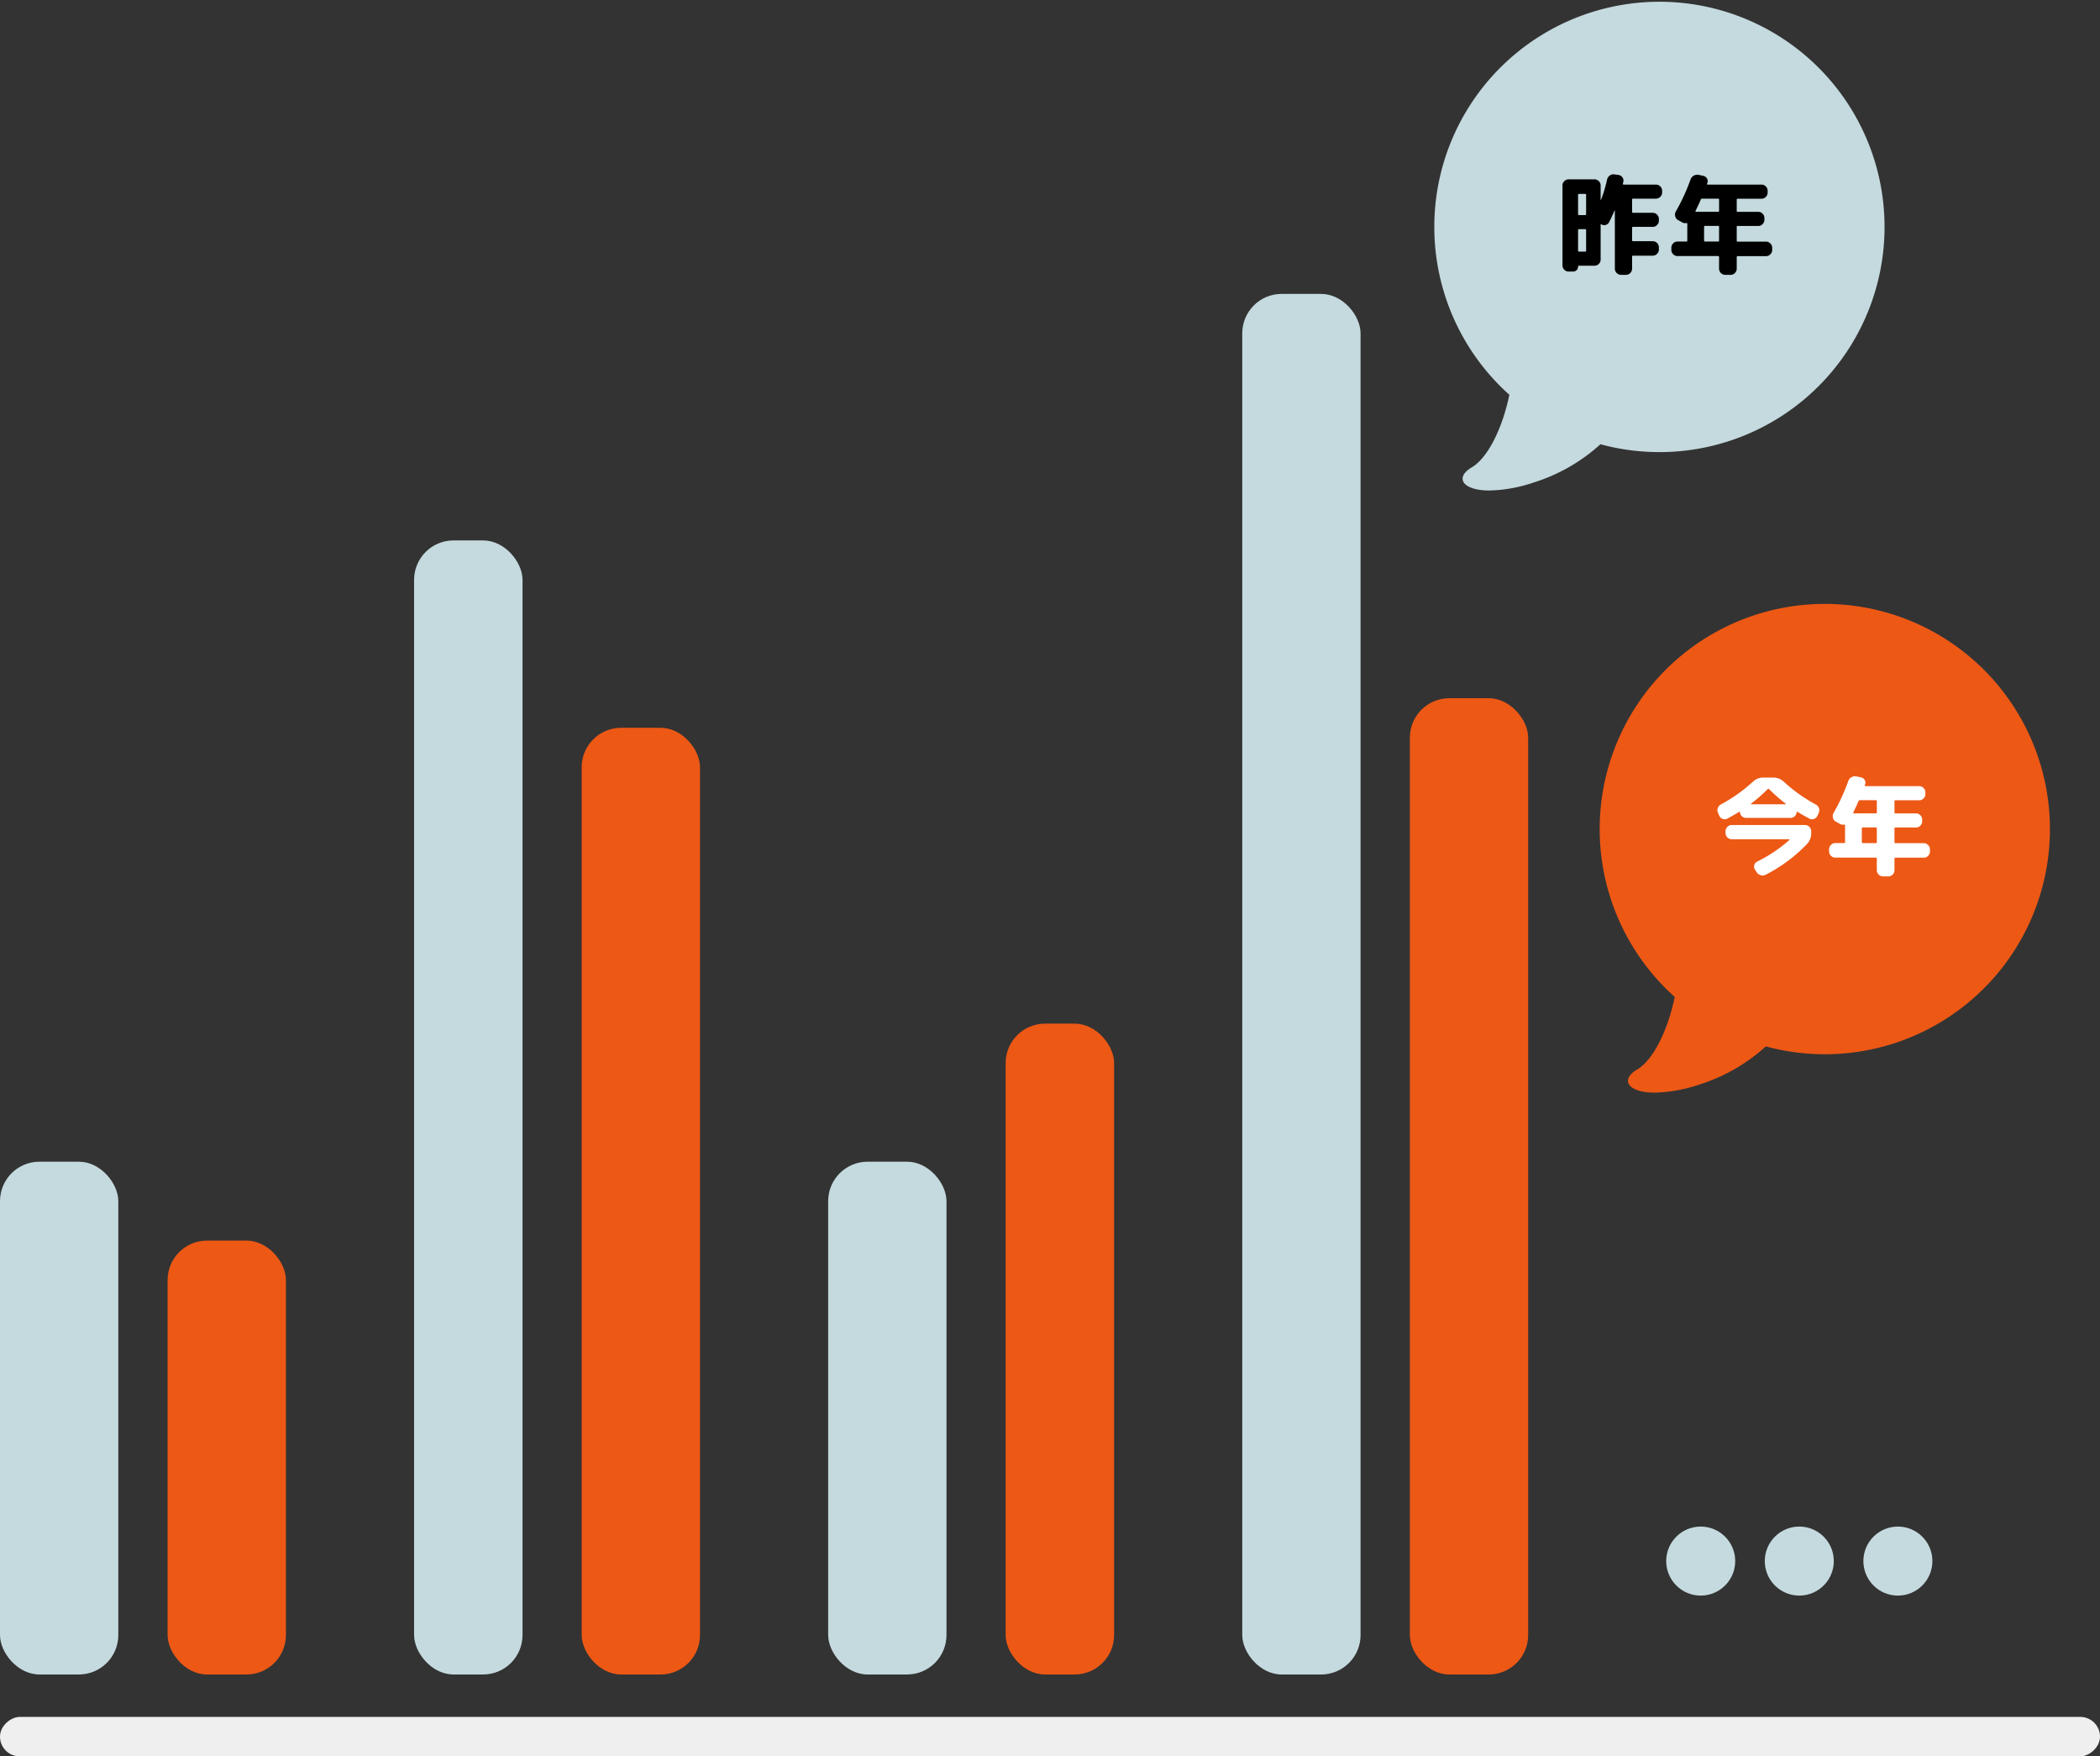
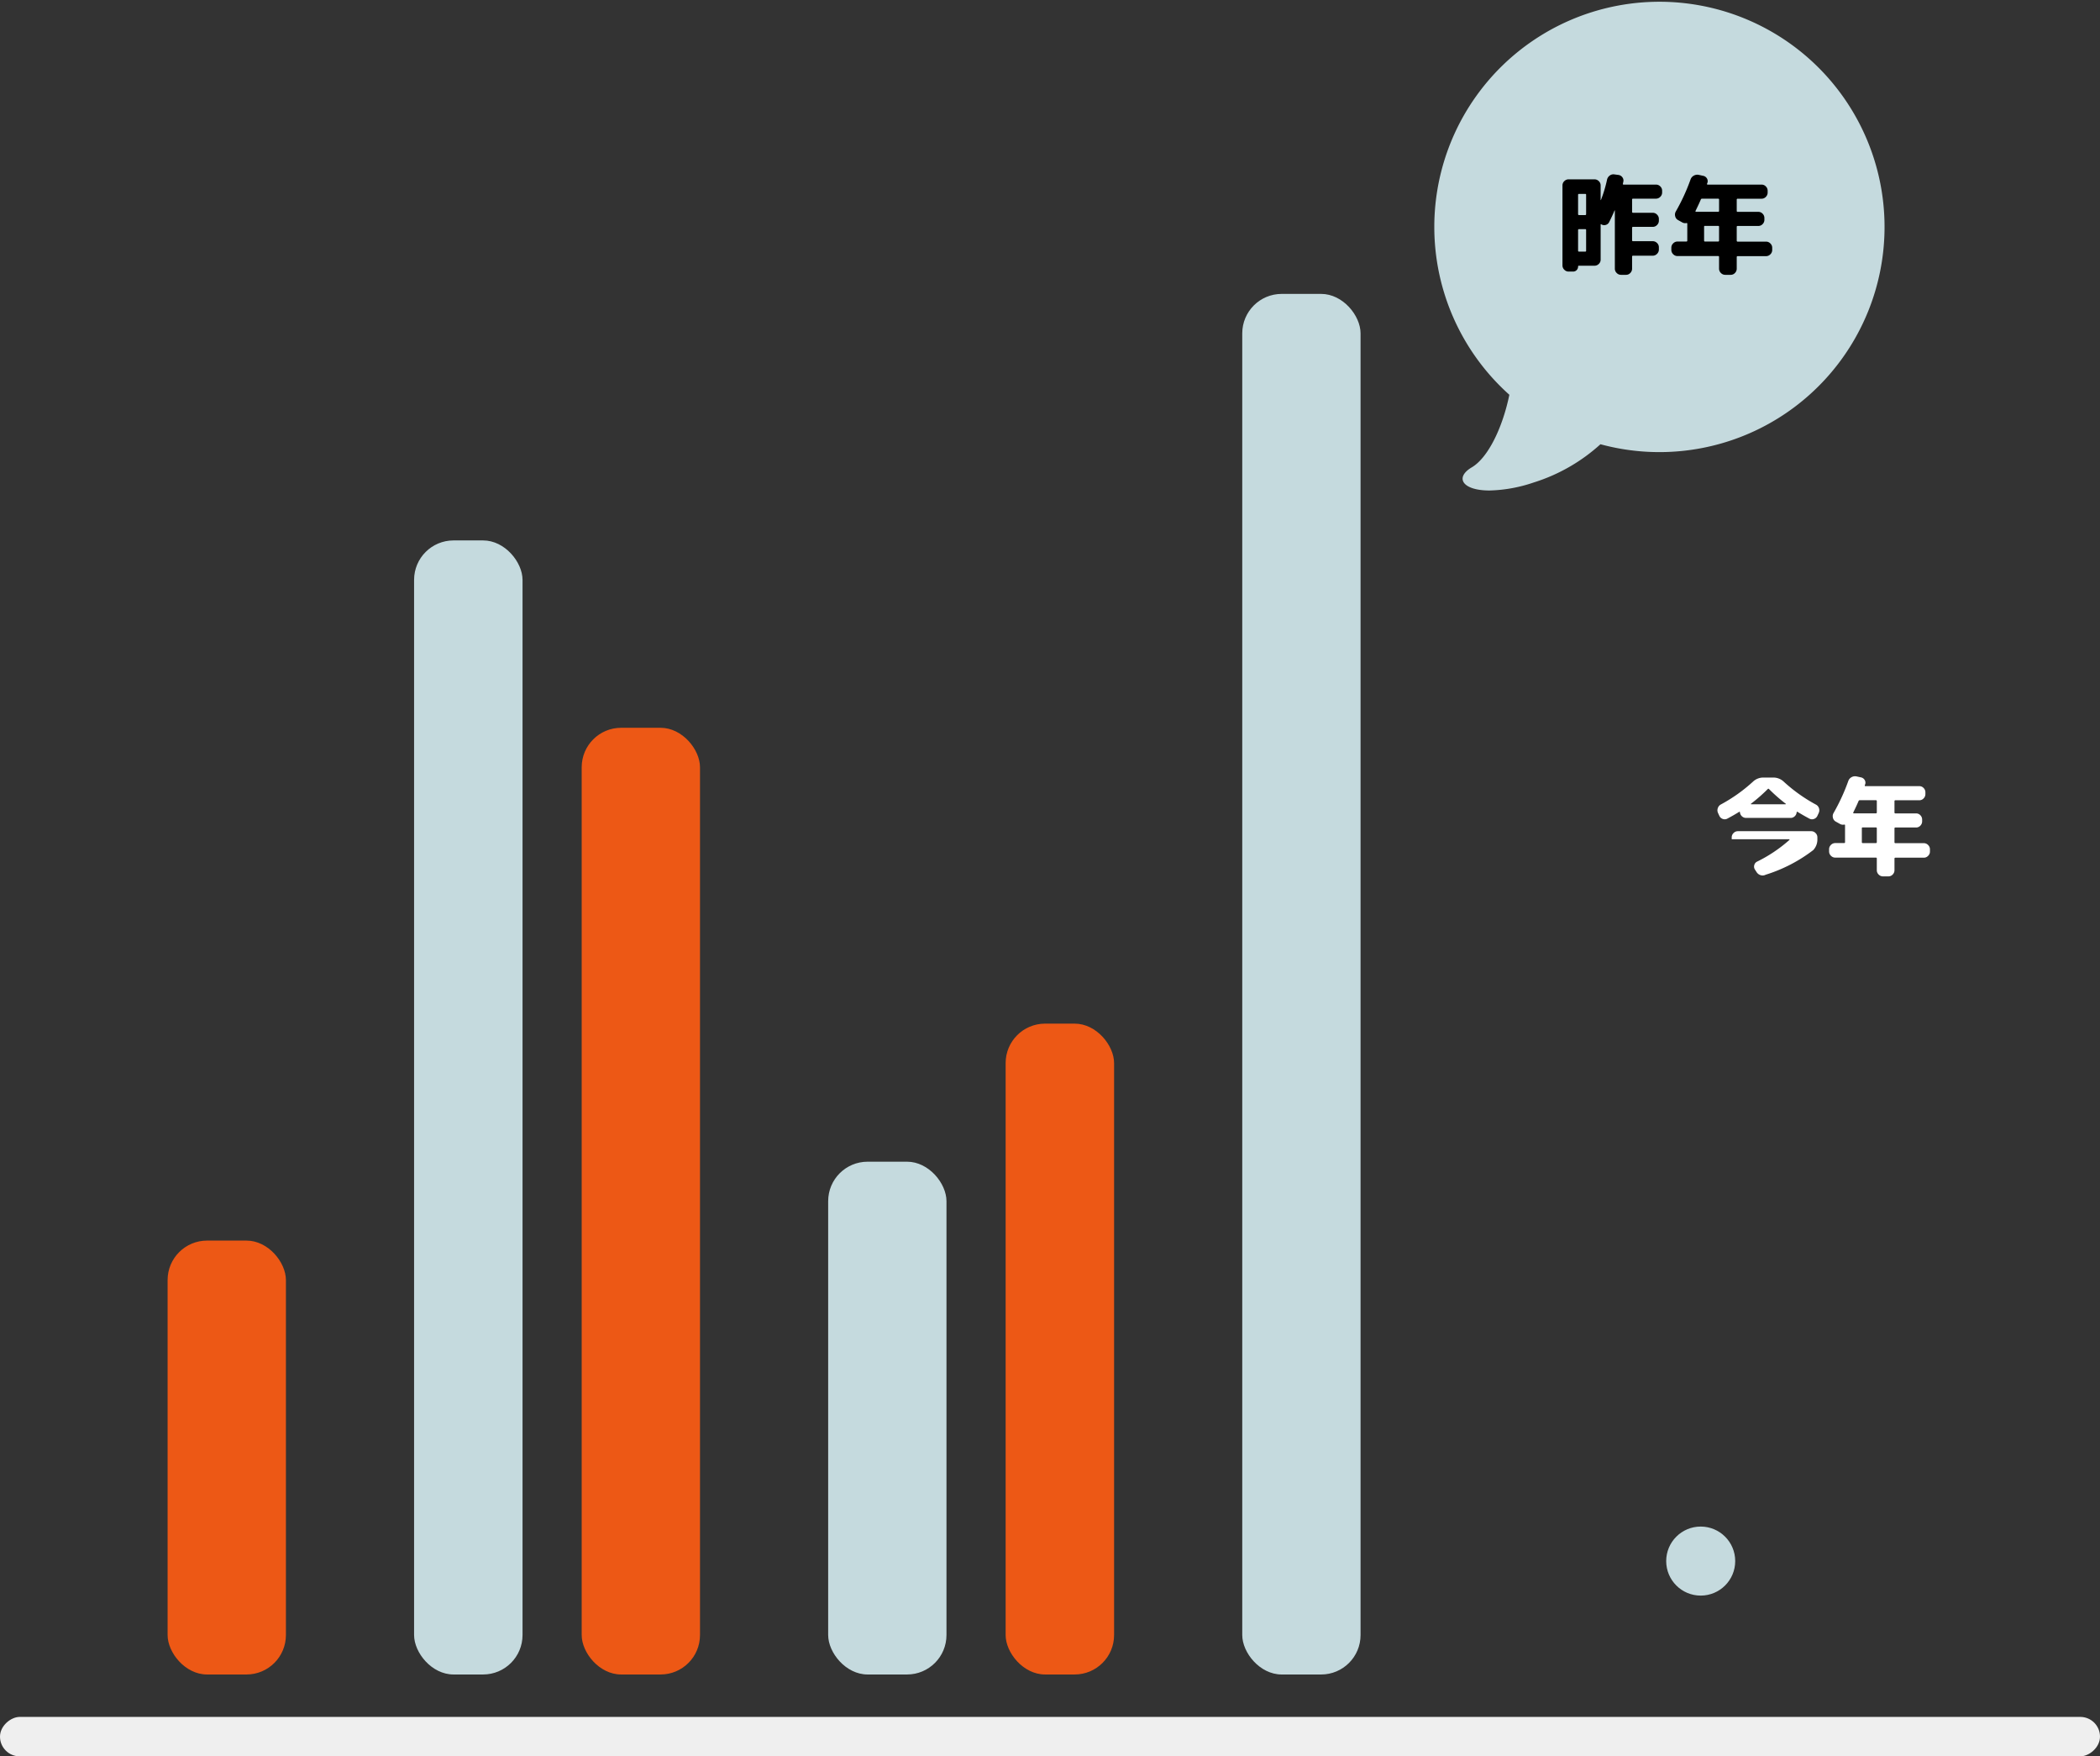
<svg xmlns="http://www.w3.org/2000/svg" width="213" height="178.104" viewBox="0 0 213 178.104">
  <rect x="0" y="0" width="213" height="178.104" fill="#333333" stroke="none" />
  <g id="グループ_8783" data-name="グループ 8783" transform="translate(-1477 -765)">
    <g id="グループ_8779" data-name="グループ 8779" transform="translate(1477 882.83)">
-       <rect id="長方形_7193" data-name="長方形 7193" width="12" height="52" rx="4" transform="translate(0 -0.028)" fill="#c5dade" />
      <rect id="長方形_7194" data-name="長方形 7194" width="12" height="44" rx="4" transform="translate(17 7.972)" fill="#ed5815" />
    </g>
    <g id="グループ_8780" data-name="グループ 8780" transform="translate(1518.694 820.289)">
      <rect id="長方形_7193-2" data-name="長方形 7193" width="11" height="115" rx="4" transform="translate(0.306 -0.487)" fill="#c5dade" />
      <rect id="長方形_7194-2" data-name="長方形 7194" width="12" height="96" rx="4" transform="translate(17.306 18.513)" fill="#ed5815" />
    </g>
    <g id="グループ_8781" data-name="グループ 8781" transform="translate(1561.294 869.234)">
      <rect id="長方形_7193-3" data-name="長方形 7193" width="12" height="52" rx="4" transform="translate(-0.294 13.568)" fill="#c5dade" />
      <rect id="長方形_7194-3" data-name="長方形 7194" width="11" height="66" rx="4" transform="translate(17.706 -0.432)" fill="#ed5815" />
    </g>
    <g id="グループ_8782" data-name="グループ 8782" transform="translate(1602.987 794.911)">
      <rect id="長方形_7193-4" data-name="長方形 7193" width="12" height="140" rx="4" transform="translate(0.013 -0.108)" fill="#c5dade" />
-       <rect id="長方形_7194-4" data-name="長方形 7194" width="12" height="99" rx="4" transform="translate(17.013 40.892)" fill="#ed5815" />
    </g>
    <rect id="長方形_7195" data-name="長方形 7195" width="4" height="213" rx="2" transform="translate(1477 943.104) rotate(-90)" fill="#efefef" />
    <path id="合体_3" data-name="合体 3" d="M3.861,47.389c1.616-.954,3.1-3.931,3.808-7.356a22.834,22.834,0,1,1,9.24,5.016,18.117,18.117,0,0,1-6.788,3.883,14.948,14.948,0,0,1-4.459.807C2.9,49.739,2.1,48.43,3.861,47.389Z" transform="translate(1622.423 765)" fill="#c5dade" />
-     <path id="合体_4" data-name="合体 4" d="M3.861,47.389c1.616-.954,3.1-3.931,3.808-7.356a22.834,22.834,0,1,1,9.24,5.016,18.117,18.117,0,0,1-6.788,3.883,14.948,14.948,0,0,1-4.459.807C2.9,49.739,2.1,48.43,3.861,47.389Z" transform="translate(1639.197 826.061)" fill="#ed5815" />
    <path id="パス_4355" data-name="パス 4355" d="M-9.894.737a.6.6,0,0,1-.44-.187.6.6,0,0,1-.187-.44V-8a.584.584,0,0,1,.187-.434.611.611,0,0,1,.44-.182h2.618a.611.611,0,0,1,.44.182A.584.584,0,0,1-6.649-8v1.474l.022.022A13.265,13.265,0,0,0-6-8.58a.688.688,0,0,1,.264-.413.606.606,0,0,1,.462-.126l.418.055a.587.587,0,0,1,.407.236.535.535,0,0,1,.1.457.7.7,0,0,0-.022.1.7.7,0,0,1-.022.1q-.022.088.077.088H-1.04A.6.6,0,0,1-.6-7.9a.6.6,0,0,1,.187.44v.176a.6.6,0,0,1-.187.44.6.6,0,0,1-.44.187H-3.36q-.1,0-.1.088v1.243a.088.088,0,0,0,.1.1H-1.37a.6.6,0,0,1,.44.187.6.6,0,0,1,.187.44v.176a.6.6,0,0,1-.187.44.6.6,0,0,1-.44.187H-3.36q-.1,0-.1.088v1.265a.088.088,0,0,0,.1.1H-1.37a.611.611,0,0,1,.44.181.584.584,0,0,1,.187.434V-1.5a.6.6,0,0,1-.187.44.6.6,0,0,1-.44.187H-3.36q-.1,0-.1.088V.44a.611.611,0,0,1-.181.44.584.584,0,0,1-.434.187h-.506A.6.6,0,0,1-5.021.88.6.6,0,0,1-5.208.44V-5.445q0-.022-.011-.022a.032.032,0,0,0-.022.011q-.231.561-.55,1.188a.536.536,0,0,1-.341.275.546.546,0,0,1-.44-.055q-.077-.055-.077.033V-.473a.584.584,0,0,1-.187.435.611.611,0,0,1-.44.182H-8.861A.068.068,0,0,0-8.937.22a.5.5,0,0,1-.148.369.487.487,0,0,1-.358.148Zm.957-7.788v1.958a.088.088,0,0,0,.1.1h.627q.088,0,.088-.1V-7.051a.078.078,0,0,0-.088-.088h-.627Q-8.937-7.139-8.937-7.051Zm0,3.575v2.1q0,.088.1.088h.627a.078.078,0,0,0,.088-.088v-2.1a.078.078,0,0,0-.088-.088h-.627Q-8.937-3.564-8.937-3.476ZM1.149-.836a.6.6,0,0,1-.44-.187.6.6,0,0,1-.187-.44v-.22a.6.6,0,0,1,.187-.44.6.6,0,0,1,.44-.187H2.04a.088.088,0,0,0,.1-.1V-4.114q0-.088-.1-.066a.628.628,0,0,1-.407-.066L1.2-4.488a.574.574,0,0,1-.286-.379.634.634,0,0,1,.055-.479A20.209,20.209,0,0,0,2.469-8.6a.691.691,0,0,1,.319-.385.728.728,0,0,1,.5-.088l.462.1a.563.563,0,0,1,.38.264.526.526,0,0,1,.049.451.119.119,0,0,0-.022.044.18.18,0,0,0-.011.044q-.022.088.055.088H9.674a.584.584,0,0,1,.434.187.611.611,0,0,1,.182.44v.176a.611.611,0,0,1-.182.44.584.584,0,0,1-.434.187H7.254a.088.088,0,0,0-.1.1v1.133a.088.088,0,0,0,.1.1h2.09a.584.584,0,0,1,.435.187.611.611,0,0,1,.181.44v.176a.611.611,0,0,1-.181.44.584.584,0,0,1-.435.187H7.254q-.1,0-.1.088v1.4a.088.088,0,0,0,.1.1h2.871a.6.6,0,0,1,.44.187.6.6,0,0,1,.187.44v.22a.6.6,0,0,1-.187.44.6.6,0,0,1-.44.187H7.254a.088.088,0,0,0-.1.1V.44a.611.611,0,0,1-.181.44.584.584,0,0,1-.434.187H5.99A.6.6,0,0,1,5.549.88.6.6,0,0,1,5.362.44V-.737a.088.088,0,0,0-.1-.1ZM5.362-2.409v-1.4q0-.088-.1-.088H3.932a.078.078,0,0,0-.088.088v1.4q0,.1.088.1H5.263A.088.088,0,0,0,5.362-2.409Zm-.1-4.246H3.646a.129.129,0,0,0-.132.077q-.165.4-.539,1.166-.022.022,0,.055a.065.065,0,0,0,.055.033H5.263a.088.088,0,0,0,.1-.1V-6.556A.088.088,0,0,0,5.263-6.655Z" transform="translate(1646 791.802)" />
-     <path id="パス_4356" data-name="パス 4356" d="M-10.609-5.071l-.132-.286a.644.644,0,0,1-.022-.5.646.646,0,0,1,.319-.374A16.178,16.178,0,0,0-7.2-8.536a1.517,1.517,0,0,1,1.067-.418h.99a1.534,1.534,0,0,1,1.078.429A16.178,16.178,0,0,0-.819-6.215a.624.624,0,0,1,.314.369.648.648,0,0,1-.028.49l-.132.286a.584.584,0,0,1-.347.313.566.566,0,0,1-.457-.027q-.66-.352-1.21-.693a.044.044,0,0,0-.055-.005.053.053,0,0,0-.033.049.616.616,0,0,1-.2.407.59.59,0,0,1-.418.165h-4.51a.61.61,0,0,1-.424-.165.607.607,0,0,1-.2-.407.054.054,0,0,0-.028-.049.037.037,0,0,0-.049.005q-.55.341-1.21.693a.566.566,0,0,1-.457.027A.584.584,0,0,1-10.609-5.071ZM-5.7-7.788A16.59,16.59,0,0,1-7.4-6.3a.022.022,0,0,0-.011.033.035.035,0,0,0,.033.022H-3.9a.035.035,0,0,0,.033-.022A.022.022,0,0,0-3.877-6.3,16.59,16.59,0,0,1-5.571-7.788.082.082,0,0,0-5.7-7.788ZM-6.781-.429A14.64,14.64,0,0,0-3.5-2.629q.022-.011.006-.039A.046.046,0,0,0-3.536-2.7H-9.355a.6.6,0,0,1-.44-.187.6.6,0,0,1-.187-.44v-.187a.6.6,0,0,1,.187-.44.6.6,0,0,1,.44-.187h7.436a.6.6,0,0,1,.44.187.6.6,0,0,1,.187.44v.187a1.559,1.559,0,0,1-.418,1.1A15.467,15.467,0,0,1-5.912.9a.666.666,0,0,1-.495.049A.725.725,0,0,1-6.814.66L-7,.374a.543.543,0,0,1-.066-.451A.533.533,0,0,1-6.781-.429ZM1.149-.836a.6.6,0,0,1-.44-.187.6.6,0,0,1-.187-.44v-.22a.6.6,0,0,1,.187-.44.6.6,0,0,1,.44-.187H2.04a.088.088,0,0,0,.1-.1V-4.114q0-.088-.1-.066a.628.628,0,0,1-.407-.066L1.2-4.488a.574.574,0,0,1-.286-.379.634.634,0,0,1,.055-.479A20.209,20.209,0,0,0,2.469-8.6a.691.691,0,0,1,.319-.385.728.728,0,0,1,.5-.088l.462.1a.563.563,0,0,1,.38.264.526.526,0,0,1,.049.451.119.119,0,0,0-.022.044.18.18,0,0,0-.011.044q-.022.088.055.088H9.674a.584.584,0,0,1,.434.187.611.611,0,0,1,.182.44v.176a.611.611,0,0,1-.182.44.584.584,0,0,1-.434.187H7.254a.088.088,0,0,0-.1.1v1.133a.088.088,0,0,0,.1.1h2.09a.584.584,0,0,1,.435.187.611.611,0,0,1,.181.44v.176a.611.611,0,0,1-.181.44.584.584,0,0,1-.435.187H7.254q-.1,0-.1.088v1.4a.088.088,0,0,0,.1.1h2.871a.6.6,0,0,1,.44.187.6.6,0,0,1,.187.44v.22a.6.6,0,0,1-.187.44.6.6,0,0,1-.44.187H7.254a.088.088,0,0,0-.1.1V.44a.611.611,0,0,1-.181.44.584.584,0,0,1-.434.187H5.99A.6.6,0,0,1,5.549.88.6.6,0,0,1,5.362.44V-.737a.088.088,0,0,0-.1-.1ZM5.362-2.409v-1.4q0-.088-.1-.088H3.932a.078.078,0,0,0-.088.088v1.4q0,.1.088.1H5.263A.088.088,0,0,0,5.362-2.409Zm-.1-4.246H3.646a.129.129,0,0,0-.132.077q-.165.4-.539,1.166-.022.022,0,.055a.065.065,0,0,0,.055.033H5.263a.088.088,0,0,0,.1-.1V-6.556A.088.088,0,0,0,5.263-6.655Z" transform="translate(1662 852.802)" fill="#fff" />
+     <path id="パス_4356" data-name="パス 4356" d="M-10.609-5.071l-.132-.286a.644.644,0,0,1-.022-.5.646.646,0,0,1,.319-.374A16.178,16.178,0,0,0-7.2-8.536a1.517,1.517,0,0,1,1.067-.418h.99a1.534,1.534,0,0,1,1.078.429A16.178,16.178,0,0,0-.819-6.215a.624.624,0,0,1,.314.369.648.648,0,0,1-.028.49l-.132.286a.584.584,0,0,1-.347.313.566.566,0,0,1-.457-.027q-.66-.352-1.21-.693a.044.044,0,0,0-.055-.005.053.053,0,0,0-.033.049.616.616,0,0,1-.2.407.59.59,0,0,1-.418.165h-4.51a.61.61,0,0,1-.424-.165.607.607,0,0,1-.2-.407.054.054,0,0,0-.028-.049.037.037,0,0,0-.049.005q-.55.341-1.21.693a.566.566,0,0,1-.457.027A.584.584,0,0,1-10.609-5.071ZM-5.7-7.788A16.59,16.59,0,0,1-7.4-6.3a.022.022,0,0,0-.011.033.035.035,0,0,0,.033.022H-3.9a.035.035,0,0,0,.033-.022A.022.022,0,0,0-3.877-6.3,16.59,16.59,0,0,1-5.571-7.788.082.082,0,0,0-5.7-7.788ZM-6.781-.429A14.64,14.64,0,0,0-3.5-2.629q.022-.011.006-.039A.046.046,0,0,0-3.536-2.7H-9.355v-.187a.6.6,0,0,1,.187-.44.6.6,0,0,1,.44-.187h7.436a.6.6,0,0,1,.44.187.6.6,0,0,1,.187.44v.187a1.559,1.559,0,0,1-.418,1.1A15.467,15.467,0,0,1-5.912.9a.666.666,0,0,1-.495.049A.725.725,0,0,1-6.814.66L-7,.374a.543.543,0,0,1-.066-.451A.533.533,0,0,1-6.781-.429ZM1.149-.836a.6.6,0,0,1-.44-.187.6.6,0,0,1-.187-.44v-.22a.6.6,0,0,1,.187-.44.6.6,0,0,1,.44-.187H2.04a.088.088,0,0,0,.1-.1V-4.114q0-.088-.1-.066a.628.628,0,0,1-.407-.066L1.2-4.488a.574.574,0,0,1-.286-.379.634.634,0,0,1,.055-.479A20.209,20.209,0,0,0,2.469-8.6a.691.691,0,0,1,.319-.385.728.728,0,0,1,.5-.088l.462.1a.563.563,0,0,1,.38.264.526.526,0,0,1,.049.451.119.119,0,0,0-.022.044.18.18,0,0,0-.011.044q-.022.088.055.088H9.674a.584.584,0,0,1,.434.187.611.611,0,0,1,.182.44v.176a.611.611,0,0,1-.182.44.584.584,0,0,1-.434.187H7.254a.088.088,0,0,0-.1.1v1.133a.088.088,0,0,0,.1.1h2.09a.584.584,0,0,1,.435.187.611.611,0,0,1,.181.44v.176a.611.611,0,0,1-.181.44.584.584,0,0,1-.435.187H7.254q-.1,0-.1.088v1.4a.088.088,0,0,0,.1.1h2.871a.6.6,0,0,1,.44.187.6.6,0,0,1,.187.44v.22a.6.6,0,0,1-.187.44.6.6,0,0,1-.44.187H7.254a.088.088,0,0,0-.1.1V.44a.611.611,0,0,1-.181.44.584.584,0,0,1-.434.187H5.99A.6.6,0,0,1,5.549.88.6.6,0,0,1,5.362.44V-.737a.088.088,0,0,0-.1-.1ZM5.362-2.409v-1.4q0-.088-.1-.088H3.932a.078.078,0,0,0-.088.088v1.4q0,.1.088.1H5.263A.088.088,0,0,0,5.362-2.409Zm-.1-4.246H3.646a.129.129,0,0,0-.132.077q-.165.4-.539,1.166-.022.022,0,.055a.065.065,0,0,0,.055.033H5.263a.088.088,0,0,0,.1-.1V-6.556A.088.088,0,0,0,5.263-6.655Z" transform="translate(1662 852.802)" fill="#fff" />
    <circle id="楕円形_63" data-name="楕円形 63" cx="3.5" cy="3.5" r="3.5" transform="translate(1646 919.802)" fill="#c5dade" />
-     <circle id="楕円形_64" data-name="楕円形 64" cx="3.5" cy="3.5" r="3.5" transform="translate(1656 919.802)" fill="#c5dade" />
-     <circle id="楕円形_65" data-name="楕円形 65" cx="3.5" cy="3.5" r="3.5" transform="translate(1666 919.802)" fill="#c5dade" />
  </g>
</svg>